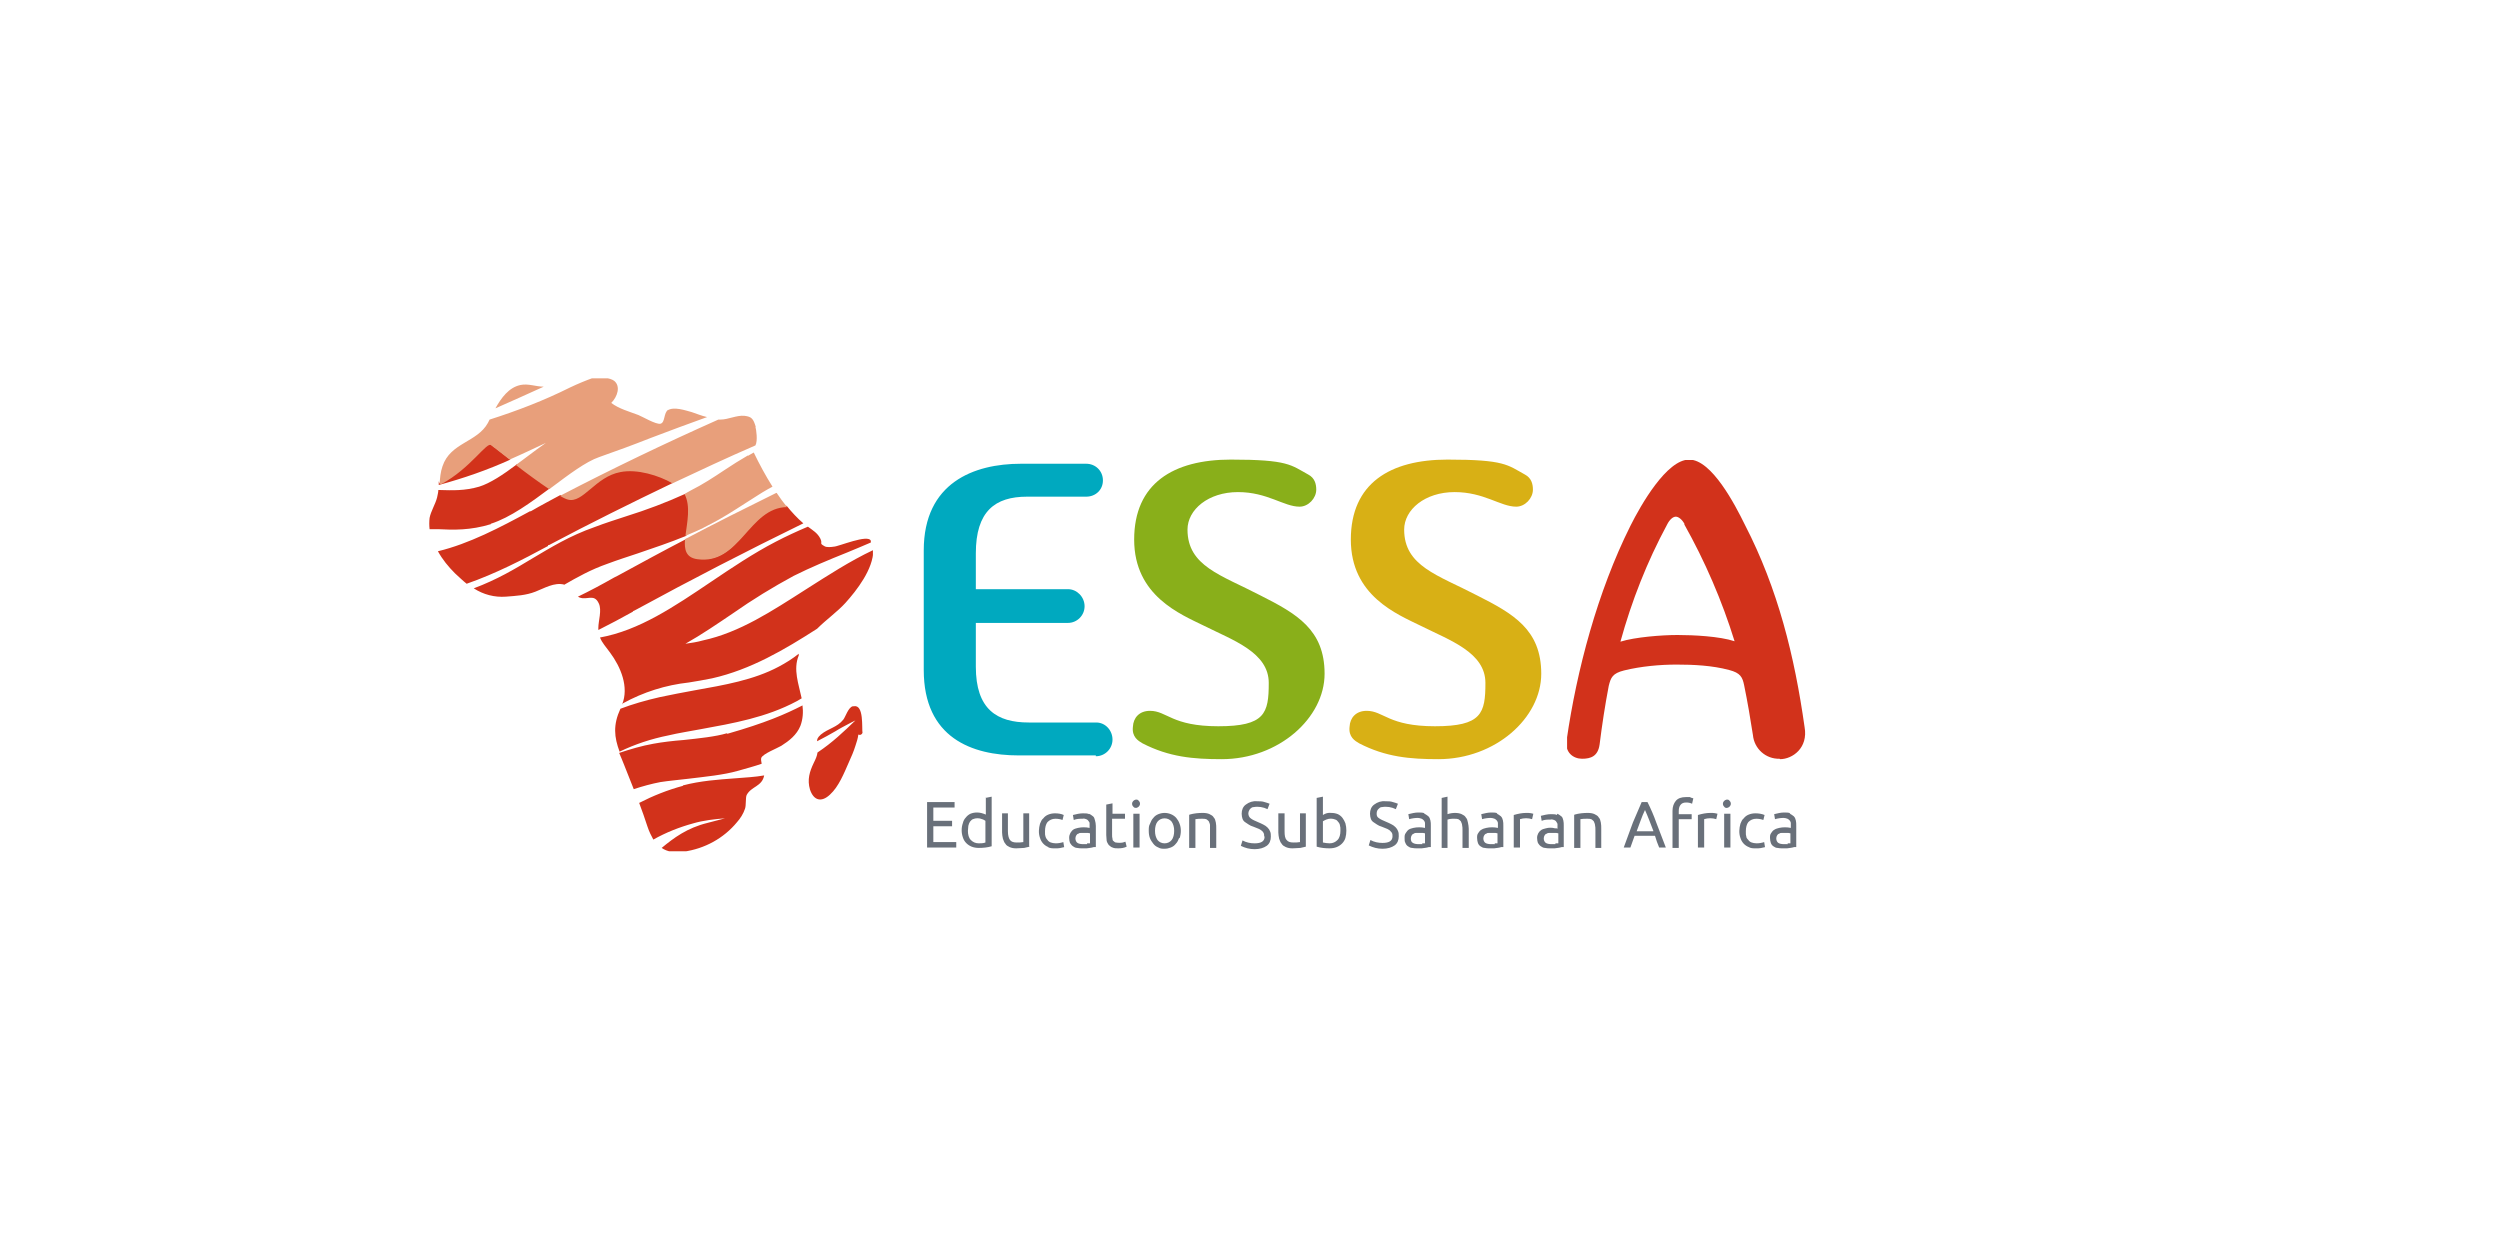
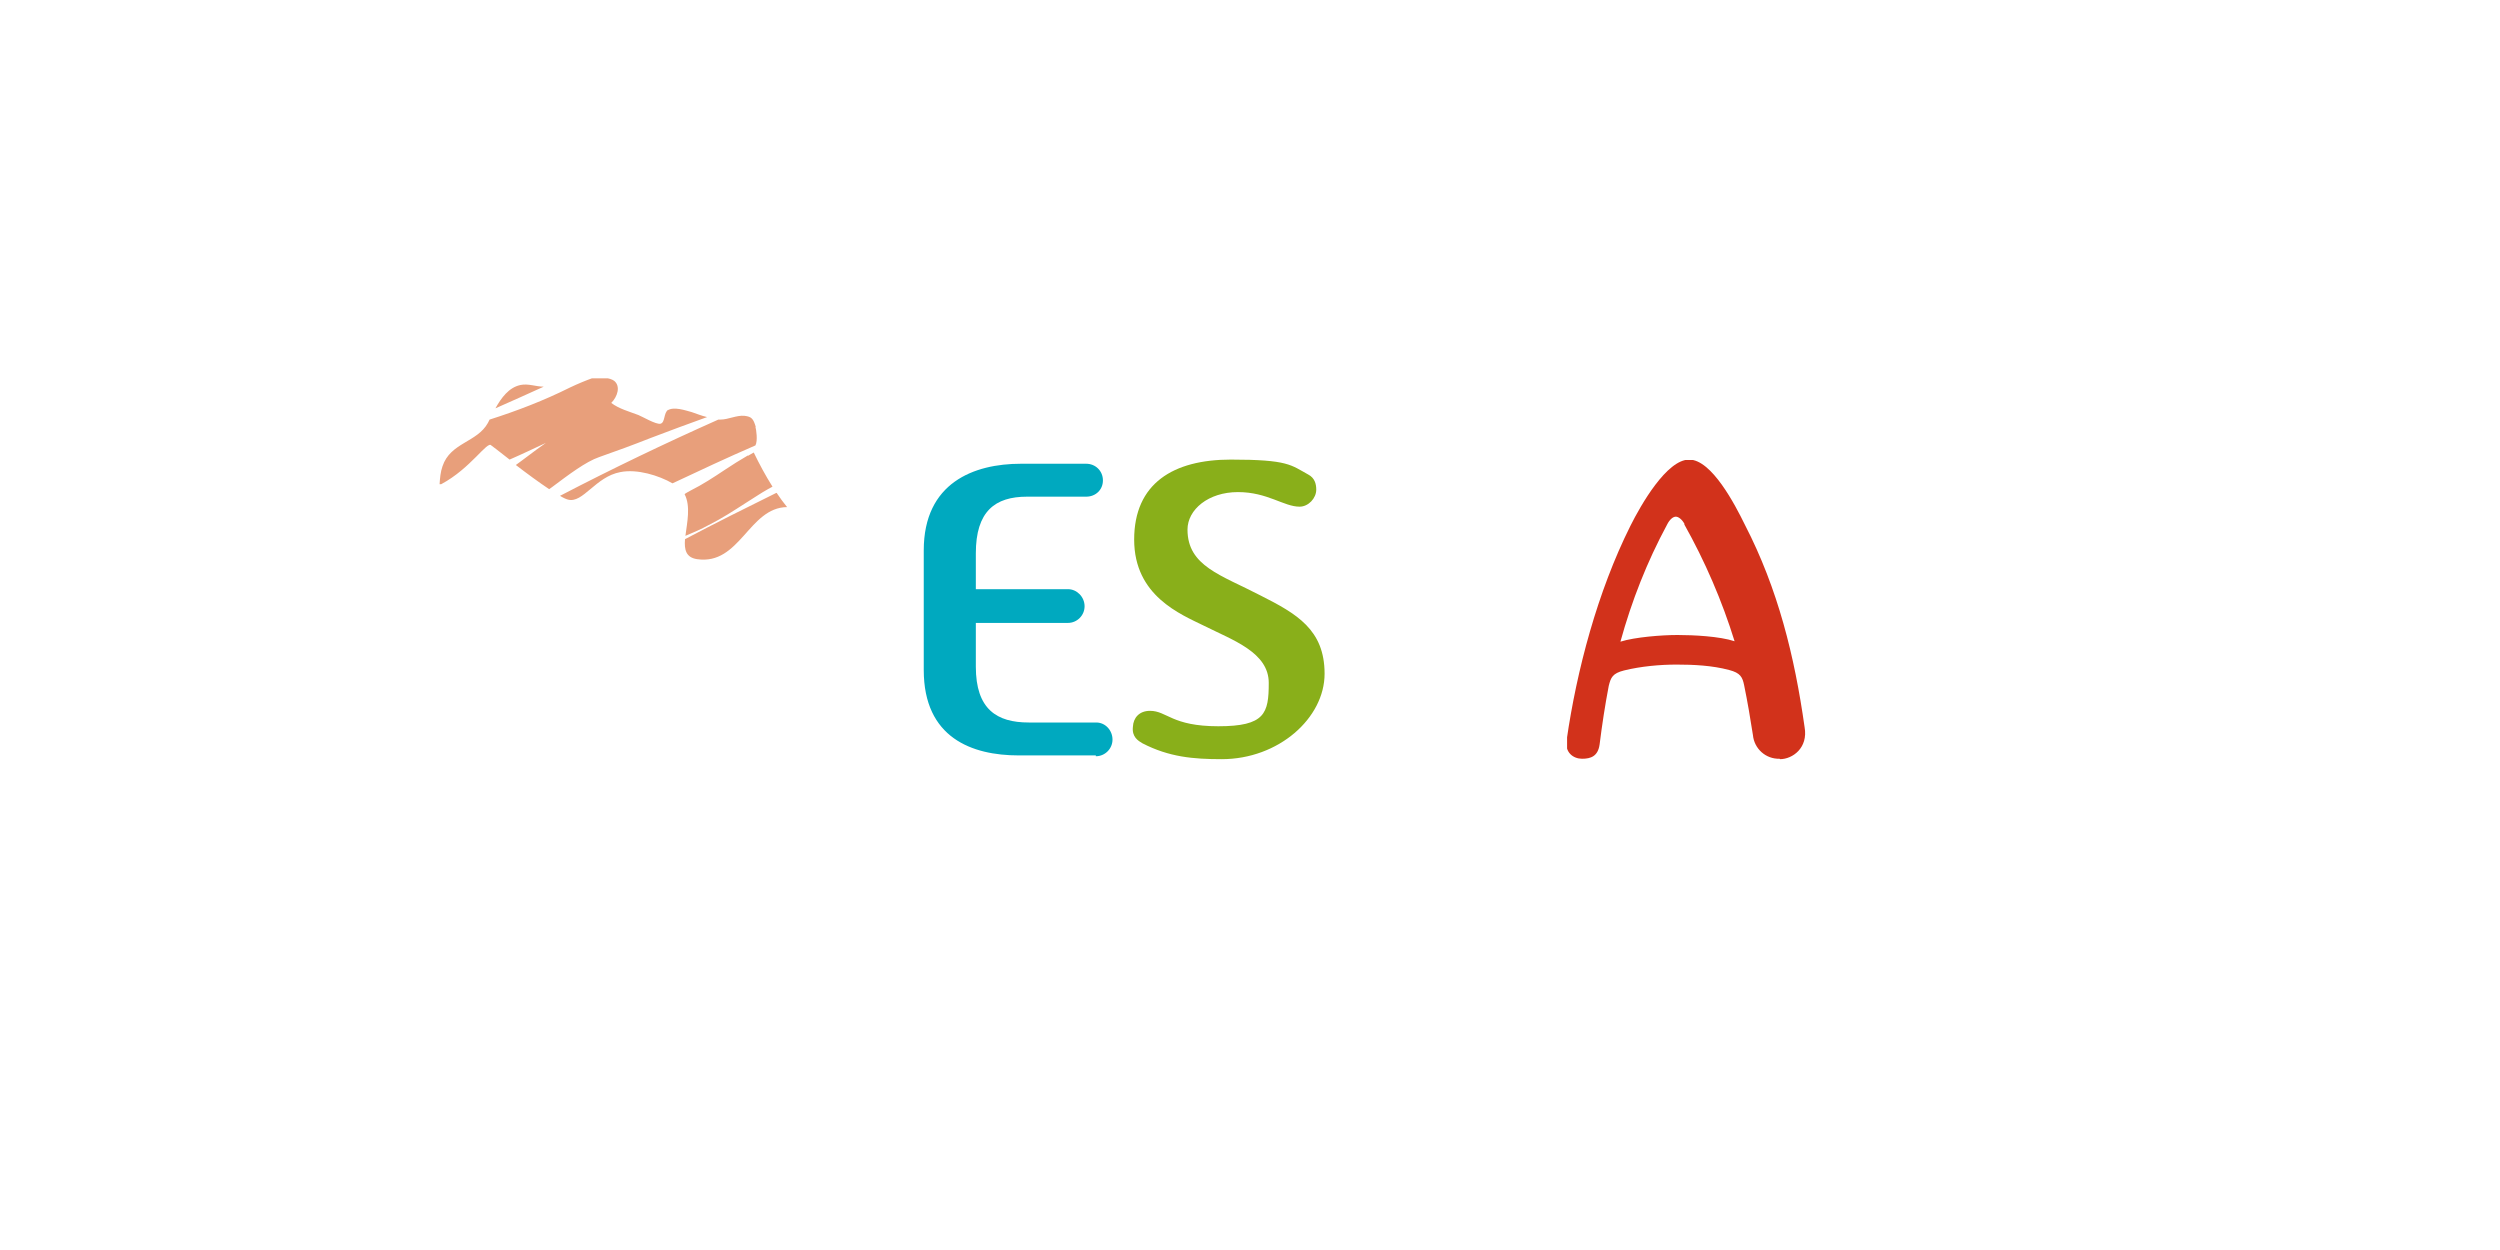
<svg xmlns="http://www.w3.org/2000/svg" id="Layer_1" data-name="Layer 1" version="1.1" viewBox="0 0 600 300">
  <defs>
    <style>
      .cls-1 {
        clip-path: url(#clippath);
      }

      .cls-2 {
        fill: none;
      }

      .cls-2, .cls-3, .cls-4, .cls-5, .cls-6, .cls-7, .cls-8, .cls-9 {
        stroke-width: 0px;
      }

      .cls-3 {
        fill: #e89f7b;
      }

      .cls-4 {
        fill: #d8b015;
      }

      .cls-5 {
        fill: #00a9bf;
      }

      .cls-10 {
        clip-path: url(#clippath-1);
      }

      .cls-11 {
        clip-path: url(#clippath-2);
      }

      .cls-6 {
        fill: #89af1a;
      }

      .cls-7 {
        fill: #69707a;
      }

      .cls-8 {
        fill: #d2321b;
      }

      .cls-9 {
        fill: #fff;
      }
    </style>
    <clipPath id="clippath">
      <rect class="cls-2" x="376.1" y="110.4" width="57.2" height="71.9" />
    </clipPath>
    <clipPath id="clippath-1">
      <rect class="cls-2" x="103" y="106.6" width="106.5" height="97.7" />
    </clipPath>
    <clipPath id="clippath-2">
      <rect class="cls-2" x="105.4" y="90.8" width="83.5" height="43.6" />
    </clipPath>
  </defs>
-   <rect class="cls-9" width="600" height="300" />
  <g>
    <path id="cmtpd" class="cls-5" d="M263,181.3h-18.5c-11.2,0-22.8-4.2-22.8-20.5v-28.7c0-16.3,12.1-20.8,23.3-20.8h15.7c2.2,0,4,1.7,4,4s-1.8,3.9-4,3.9h-14.2c-7.7,0-12.3,3.5-12.3,13.6v8.6h22.1c2.2,0,4,1.9,4,4.1s-1.8,4-4,4h-22.1v10.5c0,10.2,5,13.4,12.7,13.4h16.2c2.2,0,3.9,1.9,3.9,4.1s-1.8,4-4,4" />
    <path id="cmtpe" class="cls-6" d="M293.2,182.2c-6.8,0-12.6-.5-19-3.8-1-.6-2.6-1.5-2.3-4,.1-2.1,1.5-3.8,4.1-3.8,4.1,0,5.2,3.7,16.4,3.7s12.1-3.1,12.1-10.4-8.5-10.2-15.5-13.7c-5.7-2.8-16.8-7.2-16.8-20.7s9.4-19.2,23.2-19.2,14.4,1.3,18.6,3.6c1.5.8,1.9,2.2,1.9,3.6,0,2.1-1.9,4.1-4,4.1-3.8,0-7.7-3.5-14.8-3.5s-12.1,4.2-12.1,9c0,8.8,8.1,10.9,17.5,15.8,8.7,4.4,15.4,8.2,15.4,18.8s-11,20.5-24.7,20.5" />
-     <path id="cmtpf" class="cls-4" d="M345.2,182.2c-6.8,0-12.6-.5-19-3.8-1-.6-2.6-1.5-2.3-4,.1-2.1,1.5-3.8,4.1-3.8,4.1,0,5.2,3.7,16.4,3.7s12.1-3.1,12.1-10.4-8.5-10.2-15.5-13.7c-5.7-2.8-16.8-7.2-16.8-20.7s9.4-19.2,23.2-19.2,14.4,1.3,18.6,3.6c1.5.8,1.9,2.2,1.9,3.6,0,2.1-1.9,4.1-4,4.1-3.8,0-7.7-3.5-14.8-3.5s-12.1,4.2-12.1,9c0,8.8,8.1,10.9,17.5,15.8,8.7,4.4,15.4,8.2,15.4,18.8s-11,20.5-24.7,20.5" />
    <g class="cls-1">
      <path id="cmtph" class="cls-8" d="M404.2,125.8c5,8.9,9.1,18.4,12.1,28.1-3.6-1.2-9.9-1.5-13.7-1.5s-10.2.5-13.7,1.6c2.7-9.8,6.4-19.2,11.2-28.1.6-1.2,1.4-1.9,2.1-1.9s1.6.8,2.1,1.8ZM427.2,182.2c3,0,6.8-2.7,5.9-7.7-2.4-17-6.4-33.2-14.3-48.5-2.4-4.9-8-15.7-13.4-15.7s-11.6,10.9-14.1,15.9c-7.9,15.8-12.9,34.7-15.3,51.4-.5,3,1.6,4.5,3.7,4.5s3.8-.6,4.2-3.4c.6-4.8,1.3-9.4,2.2-14.1.5-2,.9-3,3.7-3.7,4.1-1,8.6-1.4,12.6-1.4s8.5.2,12.6,1.3c2.7.7,3.2,1.7,3.6,3.7.8,3.9,1.5,8,2.1,11.9.3,3.3,3.1,5.8,6.4,5.7h0Z" />
    </g>
    <g class="cls-10">
-       <path id="cmtpj" class="cls-8" d="M163.9,188.5c4.2-1.1,8.4-1.4,12.5-1.7,2.4-.2,4.8-.3,7-.7-.5,2.7-3.1,2.6-4.2,4.7-.3.6-.1,2.5-.4,3.3-.4,1.2-1.1,2.3-1.9,3.2-3.2,3.9-7.8,6.4-12.8,7.1-2.4.3-4,0-5.3-.9,2.9-2.4,6.1-4.8,11-6l4.2-1.1c-2.6.2-5.2.5-7.6,1.2-3.3.9-6.6,2.2-9.6,3.9-.5-.9-1-1.9-1.4-3.1-.6-1.9-1.3-3.8-2-5.7,3.3-1.7,6.8-3.1,10.5-4.1ZM168.2,175c-2.6.5-5.3.9-7.8,1.5-4,.8-8,2.1-11.7,3.9-1.3-3.5-1.6-6.4.2-10.3,2.9-1.1,6-2,9.5-2.8,2.8-.6,5.5-1.1,8.2-1.6,7.3-1.3,14.3-2.5,20.3-5.7,1.7-.9,3.3-1.9,4.8-3.1v.4c-1.4,3.4,0,6.9.7,10.3l-1.2.7c-7.3,3.9-15.3,5.3-23,6.7ZM204.9,169.5c2.5-.5,1.9,5.3,2.1,6.4-.2.4-.5.6-1,.4-.1.9-.4,1.8-.7,2.7-.4,1.3-1,2.7-1.6,4-1.1,2.5-2.4,5.8-4.5,7.7-2,1.9-3.9,1.5-4.8-1.2-.7-2.4-.1-4.3.9-6.4.5-1,.8-1.7.9-2.5,3.6-2.4,6.3-5,9.1-7.7l-1.2.6c-1.3.7-2.5,1.3-3.6,2-1.4.8-2.8,1.6-4.4,2.4,0-.4,0-.8.9-1.6,1.8-1.5,3.9-1.7,5.4-3.6.5-.6,1.2-3,2.3-3.2h0ZM174.6,176.1c9.1-2.6,13.9-4.7,18-6.8.2,1.6.1,3.3-.5,4.9-.9,2.2-2.7,3.6-4.6,4.8-1,.6-4.4,1.9-4.8,2.9-.1.3,0,.9.1,1.4-1.7.6-3.6,1.1-5.7,1.7-3.5,1-7.8,1.4-11.9,1.9-2.5.3-4.8.5-6.7.8-2.1.4-4.3,1-6.4,1.7-.8-1.9-1.5-3.9-2.3-5.8-.4-1-.8-2-1.2-2.9,2.7-.9,5.4-1.7,8.2-2.2,2.2-.4,4.7-.7,7.3-.9,3.7-.4,7.6-.8,10.3-1.6ZM149.3,169.1c1.7-4.2-.3-9-2.9-12.5-1-1.4-1.9-2.3-2.4-3.6,9.4-1.7,17.8-7.4,26.7-13.4,4.9-3.3,10.1-6.8,15.5-9.6,2.5-1.3,5.1-2.5,7.7-3.6,1.2.9,2.3,1.5,3,2.9.6,1.3-.4,1,1,1.8.5.3,1.6.2,2.2.1,1.1,0,8.3-3.1,8.9-1.4v.4c-1.8.8-3.8,1.6-5.7,2.4-4.5,1.8-8.8,3.6-12.8,5.6-5,2.7-9.9,5.7-14.6,9-3.7,2.5-7.5,5.1-11.4,7.3,1.4-.2,2.8-.4,4.2-.8,8.8-1.9,16.5-7,24.8-12.3,5.2-3.3,10.4-6.7,16.1-9.4,0,4.6-4,9.7-6.7,12.7-1.9,2.1-4.6,4-6.8,6.2-7.8,5-15.9,9.8-25.2,11.9-1.9.4-3.8.7-5.6,1-5.5.6-10.9,2.3-15.8,5h0ZM151.9,146.8c-2.7,1.5-5.5,3-8.3,4.4,0-.2,0-.4,0-.5,0-1.7.9-4.3.1-5.9-1.1-2.4-2.8-.7-4.6-1.4l-.4-.2c2.9-1.4,5.7-2.9,8.7-4.6l.8-.4c5.5-3,11-6,16.6-8.9-.2,2.7.1,4.4,2.7,4.7,5.3.8,8.3-2.6,11.4-6.2,2.7-3,5.5-6.2,9.9-6.4,1.2,1.5,2.6,3,4,4.2-13.5,6.6-26.9,13.5-40.1,20.7l-.8.4ZM117.8,125.8c-4.9,1.5-9,1.4-12.7,1.2h-2c-.1-.9-.1-1.8,0-2.7.3-1.6,1.4-3.3,1.8-4.9.1-.6.3-1.2.3-1.8h.2c3.2.1,6.2.2,9.6-.8,2.6-.8,5.8-2.9,9.1-5.4,2.6,2,5.5,4.1,8,5.7-4.7,3.5-9.6,7.1-14.3,8.6ZM118,106.8c.2.2,2.1,1.6,4.5,3.5-5.5,2.5-11.3,4.5-17.2,6.1v-.9c0,0,.2.5.2.5,4-2.1,7-5.2,9.1-7.2,1.5-1.5,2.3-2.4,2.9-2.3.2,0,.3,0,.4.2h0ZM131.6,131c-6.1,3.3-12.7,6.7-19.6,9.1-.9-.7-1.8-1.6-2.8-2.5-1.6-1.6-3-3.3-4.1-5.3,7.5-1.8,14.9-5.7,22.1-9.6h.2c2.4-1.4,4.7-2.6,7.1-3.9.7.4,1.2.6,1.6.8,1.7.5,3.2-.8,5.2-2.5,2-1.6,4.2-3.5,7.3-4.1.7-.1,1.5-.2,2.3-.2,3.7,0,7.8,1.4,10.6,3.1-10,4.8-19.9,9.7-29.7,14.9h-.3ZM135.4,140.3h0c-2.4-.6-4.8.9-6.9,1.7-2.3.9-4.6,1-7.1,1.2-2.7.2-5.4-.5-7.7-2,5.6-2.1,9.8-4.6,14.1-7.2,4.4-2.6,8.9-5.4,14.9-7.5,2.6-1,5.2-1.8,7.6-2.6,4.8-1.5,9.6-3.3,14.2-5.4h0c1.3,2.6.9,5.8.4,8.5,0,.6-.1,1.1-.2,1.6-3.9,1.6-7.8,2.9-11.6,4.2-2.4.8-4.9,1.6-7.3,2.5-4,1.4-7.2,3.2-10.5,5.1Z" />
-     </g>
+       </g>
    <g class="cls-11">
      <path id="cmtpl" class="cls-3" d="M160.2,98.5c1.5-1,4.3,0,5.8.4,1.2.4,2.4.9,3.7,1.2-4.5,1.6-9,3.3-13.5,5-4.3,1.7-8.4,3.2-12.4,4.6-3.2,1.1-7.3,4.2-11.3,7.2l-.7.5c-2.4-1.6-5.4-3.8-8-5.8,1-.7,2-1.5,3.1-2.3,1.3-1,2.7-2,4.1-3-2.8,1.3-5.7,2.7-8.7,4-2.5-2-4.4-3.4-4.4-3.4-.9-1.2-4.9,5.5-12,9.3h-.4c.1-1.4.2-2.9.7-4.3,1.9-5.7,8.3-5.7,10.9-10.4l.4-.8c6.6-2.1,13.1-4.6,19.3-7.7,1.9-.9,3.8-1.7,5.8-2.4,1.8,0,3.7,0,4.8.8,1.6,1.3.8,3.8-.7,5.3,1.8,1.4,4.4,2.1,6.5,2.9,1,.4,4.2,2.3,5.3,2.1,1.2-.3.7-2.6,1.9-3.4h0ZM124.9,92.4c1.9-.4,3.7.4,5.6.4-3.9,1.8-7.8,3.5-11.6,5.2,1.4-2.5,3.2-5,6-5.6h0ZM179.5,109.4l1.4-.8c1.3,2.7,2.8,5.5,4.5,8.2l-1.1.6c-1.8,1-3.5,2.2-5.3,3.3-2.8,1.8-5.7,3.7-8.9,5.3-1.8,1-3.7,1.8-5.6,2.6.4-3.2,1.3-7.1-.2-10h0c0-.1,1.5-.9,1.5-.9,2.8-1.4,5.4-3.1,8.1-4.9,1.8-1.2,3.7-2.4,5.6-3.5ZM181.3,102.4c.2.7.6,3.4,0,4.5-6.7,2.9-13.3,6-19.9,9.1-3.3-1.9-8.5-3.5-12.5-2.7-6,1.1-9,7.6-12.6,6.6-.4-.1-1.1-.4-1.9-.9,12.5-6.5,25.2-12.6,38-18.3h.5c1.9,0,3.9-1.1,5.8-.9,1.7.2,2.1.7,2.7,2.7h0ZM186.4,118.3c.8,1.2,1.6,2.3,2.5,3.4-9.2.1-11.3,14-21.6,12.5-2.7-.4-3.1-2.3-2.9-4.8,7.2-3.8,14.6-7.5,21.9-11.1Z" />
    </g>
-     <path id="cmtpm" class="cls-7" d="M429,202.4c.3,0,.5,0,.7,0v-2.4c-.2,0-.3-.1-.5-.1-.5,0-1,0-1.5,0-.3,0-.5,0-.7.2-.2,0-.4.2-.5.4-.1.2-.2.4-.2.7,0,.5.2.9.5,1.1.3.2.8.3,1.4.3h.9s0,0,0,0ZM429.5,195.3c.4.1.7.4,1,.6.3.3.4.6.5,1,.1.4.1.8.1,1.3v5.1h-.5c-.6.2-1.1.2-1.7.3-.3,0-.6,0-1,0-.5,0-.9,0-1.3-.1-.4,0-.7-.2-1-.4-.3-.2-.5-.5-.6-.8-.1-.3-.2-.7-.2-1.2s0-.8.3-1.2c.2-.3.4-.6.8-.8.3-.2.7-.3,1.1-.4.9-.2,1.9-.2,2.8,0v-.4c0-.2,0-.5,0-.7,0-.5-.4-.9-.8-1.1-.3-.1-.6-.2-.9-.2-.7,0-1.4.1-2.1.3l-.2-1.2c.8-.2,1.6-.4,2.4-.4.6,0,1.1,0,1.5.2h0ZM419.7,203.3c-1-.4-1.7-1.2-2-2.2-.4-1.1-.3-2.3,0-3.4.2-.5.4-1,.8-1.3.3-.4.7-.7,1.2-.9s1-.3,1.6-.3c.7,0,1.5.1,2.2.4l-.3,1.2c-.5-.2-1.1-.3-1.7-.3-.8,0-1.4.3-1.9.8-.4.5-.6,1.3-.6,2.2s0,.8.1,1.2c0,.4.3.7.5.9.2.3.5.5.8.6.3.1.7.2,1.2.2.6,0,1.2-.1,1.8-.3l.2,1.2c0,0-.2.1-.4.1-.4.1-.8.2-1.2.2h-.6c-.7,0-1.2,0-1.7-.3h0ZM413.8,195.3h1.5v8.1h-1.5v-8.1ZM413.8,193.6c-.2-.2-.3-.4-.3-.7,0-.5.4-.9.9-1,0,0,0,0,0,0,.3,0,.5,0,.7.3.2.2.3.4.3.7,0,.5-.4.9-.9,1,0,0,0,0,0,0-.3,0-.5,0-.7-.3h0ZM411,195.1c.4,0,.8.1,1.2.2l-.3,1.3c-.9-.3-2-.3-2.9,0v6.8h-1.5v-7.8c1-.3,2-.5,3-.5.1,0,.3,0,.4,0h0ZM405.7,191.4l.7.2-.3,1.3c-.4-.2-.9-.3-1.4-.3-.7,0-1.1.2-1.4.6-.3.4-.4.9-.4,1.5v.7h3.1v1.2h-3.1v6.9h-1.5v-8.9c0-1,.3-1.8.8-2.4s1.3-.9,2.4-.9.8,0,1.1,0ZM396.8,199.4l-1-2.6c-.3-.8-.7-1.7-1-2.4-.4.8-.7,1.6-1,2.4-.3.9-.7,1.8-1,2.7h4ZM398.2,203.4c-.4-.9-.7-1.8-1-2.8h-4.9l-1,2.8h-1.6c.7-2,1.5-4,2.2-6,.7-1.6,1.4-3.3,2.1-4.9h1.4c.8,1.6,1.5,3.2,2.1,4.9.8,2,1.5,4,2.3,6h-1.7ZM377.9,195.5c1.1-.3,2.1-.4,3.2-.4.6,0,1.2.1,1.6.3.4.2.8.4,1,.8.3.3.4.7.5,1.2.1.5.1,1,.1,1.5v4.6h-1.4v-4.2c0-.5,0-.9-.1-1.3,0-.3-.2-.6-.3-.9-.2-.2-.4-.4-.6-.5-.3-.1-.6-.1-1-.1-.5,0-1.1,0-1.6.1v6.9h-1.5v-7.9ZM373.3,202.4c.3,0,.5,0,.7,0v-2.4c-.2,0-.3-.1-.5-.1-.5,0-1,0-1.6,0-.2,0-.5,0-.7.2-.2,0-.4.2-.5.4-.1.2-.2.4-.2.7,0,.5.2.9.5,1.1.3.2.8.3,1.4.3h.9s0,0,0,0ZM373.7,195.3c.4.1.7.4,1,.6s.4.6.5,1c.1.4.1.8.1,1.3v5.1h-.5c-.6.2-1.1.2-1.7.3-.3,0-.7,0-1,0-.5,0-.9,0-1.3-.1-.4,0-.7-.2-1-.4-.3-.2-.5-.5-.7-.8-.1-.3-.2-.7-.2-1.2,0-.8.4-1.5,1-1.9.3-.2.7-.3,1.1-.4.7-.2,1.5-.2,2.2,0h.4c0,0,.2.1.2.1v-.4c0-.2,0-.5,0-.7,0-.2-.2-.4-.3-.6-.1-.2-.3-.3-.5-.4-.3-.1-.6-.2-.9-.1-.7,0-1.4,0-2.1.3l-.2-1.2c.8-.2,1.6-.4,2.4-.4.6,0,1.1,0,1.5.2h0ZM366.8,195.1c.4,0,.8.1,1.2.2l-.3,1.3c-.9-.3-2-.3-2.9,0v6.8h-1.5v-7.8c1-.3,2-.5,3-.5.1,0,.3,0,.4,0h0ZM358.7,202.4c.3,0,.5,0,.7,0v-2.4c-.2,0-.3-.1-.5-.1-.5,0-1,0-1.5,0-.3,0-.5,0-.7.2-.2,0-.4.2-.5.4-.1.2-.2.4-.2.7,0,.5.2.9.5,1.1.3.2.8.3,1.4.3h.9s0,0,0,0ZM359.2,195.3c.4.1.7.4,1,.6.3.3.4.6.5,1,.1.4.1.8.1,1.3v5.1h-.5c-.6.2-1.1.2-1.7.3h-1c-.5,0-.9,0-1.3-.1-.4,0-.7-.2-1-.4-.3-.2-.5-.5-.6-.8-.1-.3-.2-.7-.2-1.2s0-.8.3-1.2c.2-.3.4-.6.8-.8.3-.2.7-.3,1.1-.4.9-.2,1.9-.2,2.8,0v-.4c0-.2,0-.5,0-.7,0-.5-.4-.9-.8-1.1-.3-.1-.6-.2-.9-.2-.7,0-1.4.1-2.1.3l-.2-1.2c.8-.2,1.6-.4,2.4-.4.6,0,1.1,0,1.5.2h0ZM346,203.4v-11.9l1.4-.3v4.2c.6-.2,1.2-.3,1.8-.3.6,0,1.2.1,1.6.3.4.2.8.4,1,.8.3.3.4.7.5,1.2.1.5.2,1,.2,1.5v4.6h-1.5v-4.2c0-.5,0-.9-.1-1.3,0-.3-.2-.6-.3-.9-.2-.2-.4-.4-.6-.5-.3-.1-.6-.1-1-.1s-.3,0-.5,0c-.4,0-.8.1-1.1.2v6.8h-1.4ZM341.3,202.4c.3,0,.5,0,.7,0v-2.4c-.2,0-.3-.1-.5-.1-.5,0-1,0-1.5,0-.3,0-.5,0-.7.2-.2,0-.4.2-.5.4-.1.2-.2.4-.2.7,0,.5.1.9.5,1.1.3.2.8.3,1.4.3h.9s0,0,0,0ZM341.8,195.3c.4.1.7.4,1,.6.3.3.4.6.5,1,.1.4.1.8.1,1.3v5.1h-.5c-.6.2-1.1.2-1.7.3h-1c-.4,0-.9,0-1.3-.1-.4,0-.7-.2-1-.4-.3-.2-.5-.5-.6-.8-.2-.3-.2-.7-.2-1.2s0-.8.3-1.2c.2-.3.4-.6.7-.8.3-.2.7-.3,1.1-.4.9-.2,1.9-.2,2.8,0v-.4c0-.2,0-.5,0-.7,0-.5-.4-.9-.8-1.1-.3-.1-.6-.2-.9-.2-.7,0-1.4.1-2.1.3l-.2-1.2c.8-.2,1.6-.4,2.4-.4.6,0,1.1,0,1.5.2h0ZM334.2,200.7c0-.3,0-.6-.2-.9-.2-.2-.4-.5-.6-.6-.3-.2-.5-.3-.8-.4l-1-.4c-.4-.1-.8-.3-1.1-.5-.3-.2-.6-.4-.9-.6-.3-.2-.5-.5-.6-.8-.1-.3-.2-.7-.2-1.2,0-.9.3-1.7,1-2.2.8-.6,1.7-.9,2.7-.8.6,0,1.3,0,1.8.2.5.1.9.3,1.2.4l-.5,1.3c-1-.5-2.2-.7-3.3-.5-.3,0-.5.1-.7.3-.4.3-.6.7-.6,1.2,0,.3,0,.5.1.7.1.2.3.4.5.5s.4.3.7.4c.3.1.6.3.9.4.5.2.9.4,1.3.6.4.2.7.4,1,.7.3.3.5.6.6.9.2.4.2.8.2,1.3,0,.9-.3,1.7-1,2.2-.7.5-1.7.8-2.9.8-1.2,0-2.3-.3-3.3-.8l.4-1.3c.9.5,1.9.7,2.9.7,1.6,0,2.4-.5,2.4-1.6h0ZM317.5,202.2c.5.1,1.1.2,1.6.2.8,0,1.4-.3,1.9-.8s.7-1.3.7-2.2,0-.8-.1-1.2c0-.3-.2-.7-.4-.9-.2-.3-.4-.5-.7-.6-.7-.3-1.5-.3-2.2,0-.3.1-.6.3-.8.4v5.1ZM317.5,195.6c.6-.4,1.3-.6,2-.5.6,0,1.1.1,1.6.3.4.2.8.5,1.1.9.3.4.5.8.7,1.3.3,1.1.3,2.4,0,3.5-.3,1-1.1,1.8-2.1,2.2-.5.2-1.1.3-1.7.3-1,0-2.1-.1-3.1-.4v-11.7l1.5-.3v4.4ZM313.4,203.2l-1.3.3c-.5,0-1.2.1-1.9.1s-1.1-.1-1.6-.3c-.4-.2-.8-.4-1-.8-.3-.3-.4-.7-.6-1.2-.1-.5-.2-1-.2-1.5v-4.6h1.5v4.3c0,1,.1,1.7.5,2.1.3.4.8.6,1.6.6.5,0,1.1,0,1.6-.1v-6.9h1.4v7.9ZM303.4,200.7c0-.3,0-.6-.2-.9-.1-.2-.3-.4-.6-.6-.3-.2-.5-.3-.8-.4l-1-.4c-.4-.1-.8-.3-1.1-.5-.3-.2-.6-.4-.9-.6-.3-.2-.5-.5-.6-.8-.1-.3-.2-.7-.2-1.2,0-.9.3-1.7,1-2.2.8-.6,1.7-.9,2.7-.8.6,0,1.3,0,1.8.2.5.1.9.3,1.2.4l-.5,1.3c-1-.5-2.2-.7-3.3-.5-.3,0-.5.1-.7.3-.2.1-.3.3-.4.5-.1.2-.2.4-.2.7,0,.5.2,1,.7,1.3.2.1.4.3.7.4.3.1.6.3.9.4.5.2.9.4,1.3.6.4.2.7.4,1,.7.3.3.5.6.6.9.2.4.2.8.2,1.3,0,.9-.3,1.7-1,2.2-.7.5-1.7.8-2.9.8-1.2,0-2.3-.3-3.3-.8l.4-1.3c.9.5,1.9.7,2.9.7,1.6,0,2.4-.5,2.4-1.6h0ZM285.5,195.5c1.1-.3,2.1-.4,3.2-.4.6,0,1.2.1,1.6.3.4.2.8.4,1,.8.3.3.4.7.5,1.2.1.5.1,1,.1,1.5v4.6h-1.5v-4.2c0-.5,0-.9,0-1.3,0-.3-.2-.6-.3-.9-.2-.2-.4-.4-.6-.5-.3-.1-.6-.1-1-.1-.5,0-1.1,0-1.6.1v6.9h-1.5v-7.9ZM281.2,197.2c-.4-.5-1-.8-1.7-.8-.7,0-1.3.3-1.7.8-.4.5-.6,1.3-.6,2.2s.2,1.6.6,2.2c.4.5,1,.8,1.7.8s1.3-.3,1.7-.8c.4-.5.6-1.3.6-2.2s-.2-1.6-.6-2.2ZM283,201.1c-.2.5-.4,1-.8,1.4-.3.4-.7.7-1.2.9-.5.2-1,.3-1.5.3-.5,0-1,0-1.5-.3-.5-.2-.9-.5-1.2-.9-.3-.4-.6-.8-.8-1.3-.2-.5-.3-1.1-.3-1.8s0-1.2.3-1.7c.2-.5.4-1,.8-1.4.3-.4.7-.7,1.2-.9.5-.2,1-.3,1.5-.3,1,0,2.1.4,2.8,1.2.3.4.6.8.8,1.4.2.5.3,1.1.3,1.7s-.1,1.2-.3,1.8h0ZM272,195.3h1.5v8.1h-1.5v-8.1ZM272,193.6c-.2-.2-.3-.4-.3-.7,0-.5.4-.9.9-1,0,0,0,0,0,0,.3,0,.5,0,.7.3.2.2.3.4.3.7,0,.5-.4.9-.9,1,0,0,0,0,0,0-.2,0-.5,0-.7-.3ZM266.9,195.3h3.1v1.2h-3.1v3.8c0,.4,0,.7.1,1,0,.3.1.5.3.6.1.1.3.3.5.3.6.1,1.2.1,1.7,0l.6-.2.3,1.2c-.6.3-1.3.4-2,.4-.5,0-1,0-1.4-.2-.4-.1-.6-.4-.9-.6-.2-.3-.4-.6-.5-1,0-.4-.1-.9-.1-1.4v-7.3l1.5-.3v2.5ZM260.9,202.4c.3,0,.5,0,.7,0v-2.4c-.2,0-.3-.1-.5-.1-.5,0-1,0-1.6,0-.2,0-.5,0-.7.2-.2,0-.4.2-.5.4-.1.2-.2.4-.2.7,0,.5.2.9.5,1.1.3.2.8.3,1.4.3,0,0,.9,0,.9,0ZM261.3,195.3c.4.1.7.4,1,.6s.4.6.5,1c.1.4.2.8.2,1.3v5.1h-.5c-.6.2-1.1.2-1.7.3-.3,0-.7,0-1,0-.5,0-.9,0-1.3-.1-.4,0-.7-.2-1-.4-.3-.2-.5-.5-.7-.8-.1-.3-.2-.7-.2-1.2s.1-.8.3-1.2c.2-.3.4-.6.7-.8.3-.2.7-.3,1.1-.4.9-.2,1.9-.2,2.8,0v-.4c0-.2,0-.5,0-.7,0-.2-.1-.4-.3-.6-.1-.2-.3-.3-.5-.4-.3-.1-.6-.2-.9-.1-.7,0-1.4,0-2.1.3l-.2-1.2c.8-.2,1.6-.4,2.4-.4.6,0,1.1,0,1.5.2h0ZM251.6,203.3c-1-.4-1.7-1.2-2-2.2-.4-1.1-.3-2.3,0-3.4.2-.5.4-1,.8-1.3.3-.4.7-.7,1.2-.9.5-.2,1-.3,1.6-.3.7,0,1.5.1,2.1.4l-.3,1.2c-.5-.2-1.1-.3-1.7-.3-.8,0-1.4.3-1.9.8-.4.5-.6,1.3-.6,2.2s0,.8.1,1.2.3.7.5.9c.2.3.5.5.8.6.3.1.7.2,1.2.2.6,0,1.2-.1,1.8-.3l.2,1.2c0,0-.2.1-.4.1-.4.1-.8.2-1.2.2h-.6c-.7,0-1.2,0-1.7-.3h0ZM247.1,203.2l-1.3.3c-.5,0-1.2.1-1.9.1s-1.1-.1-1.6-.3c-.4-.2-.8-.4-1-.8-.3-.3-.4-.7-.6-1.2-.1-.5-.2-1-.2-1.5v-4.6h1.4v4.3c0,1,.2,1.7.5,2.1.3.4.8.6,1.6.6.5,0,1.1,0,1.6-.1v-6.9h1.4v7.9ZM236.5,197c-.2-.1-.4-.3-.8-.4-.7-.3-1.5-.3-2.2,0-.3.1-.5.4-.7.6-.2.3-.3.6-.4,1,0,.4-.1.8-.1,1.2,0,.9.2,1.7.7,2.2s1.1.8,1.9.8c.5,0,1.1,0,1.6-.2v-5.1ZM236.5,191.5l1.5-.3v11.9c-1,.3-2,.4-3.1.4-.6,0-1.2-.1-1.7-.3-1-.4-1.8-1.2-2.1-2.2-.4-1.1-.4-2.4,0-3.5.1-.5.4-1,.7-1.3.3-.4.7-.7,1.1-.9.5-.2,1-.3,1.6-.3.7,0,1.4.2,2.1.5v-4.1ZM222.5,203.4v-10.9h6.6v1.3h-5.1v3.2h4.5v1.3h-4.5v3.8h5.5v1.3h-7Z" />
  </g>
</svg>